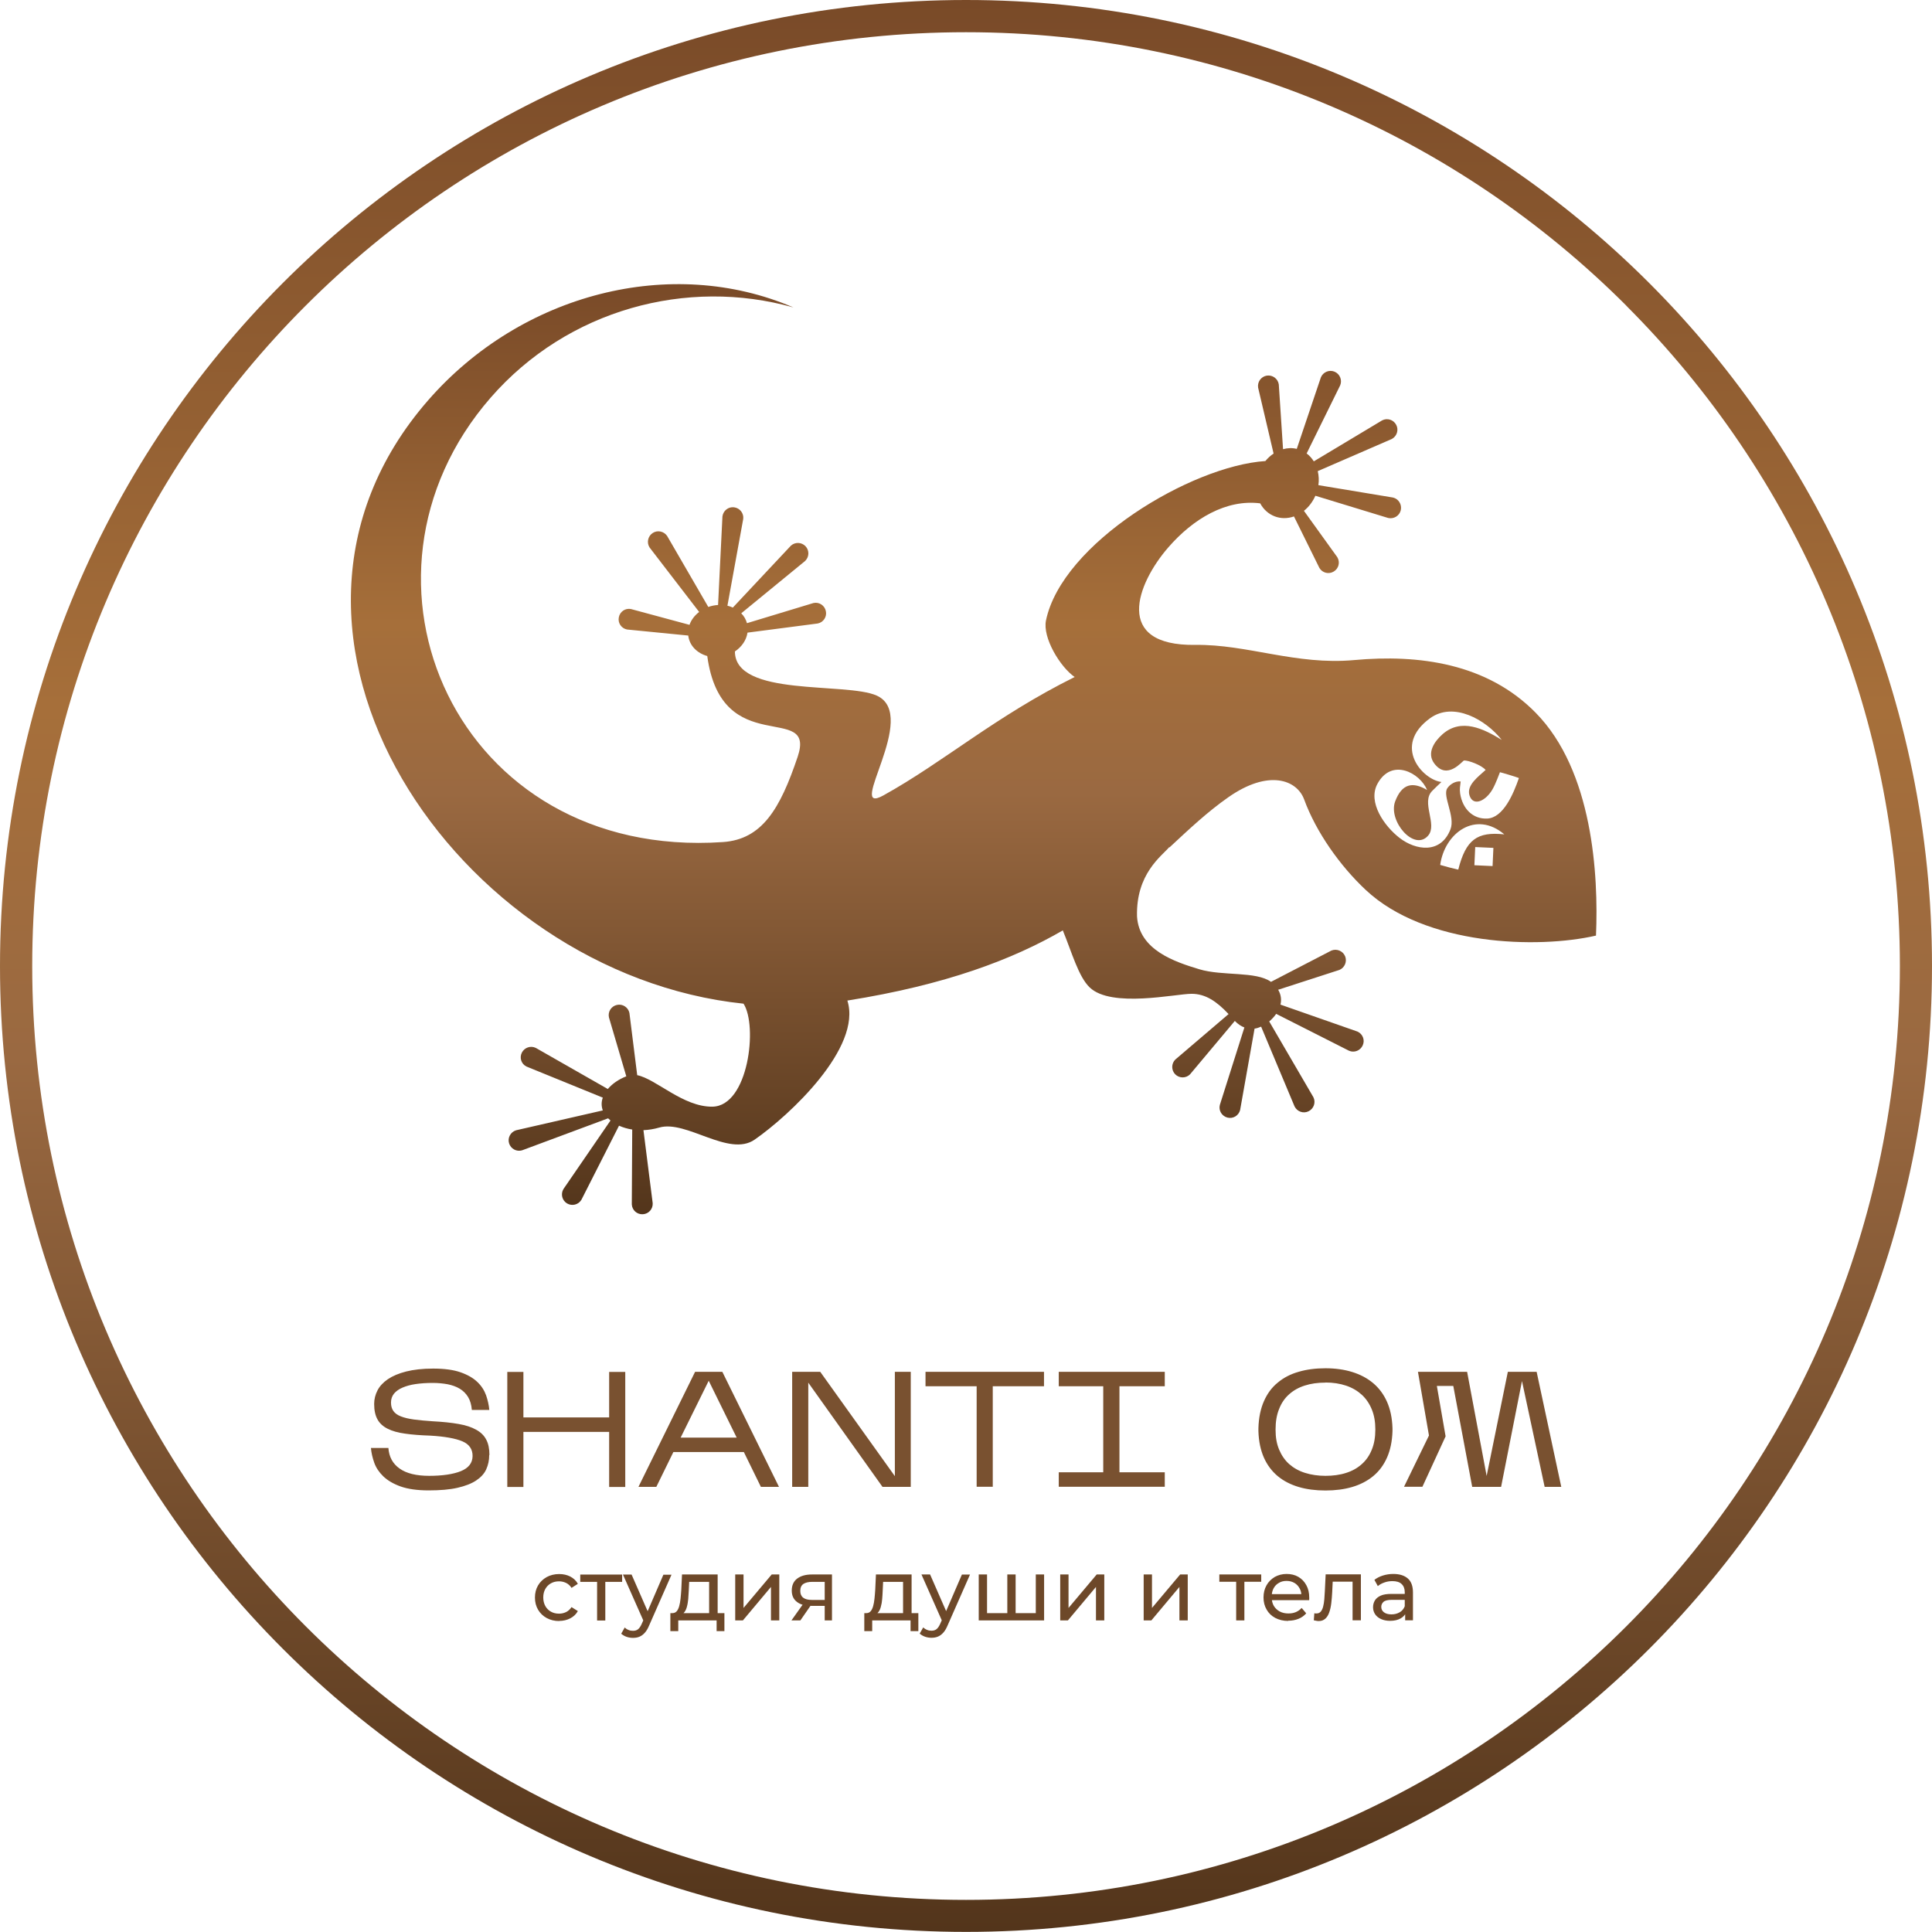
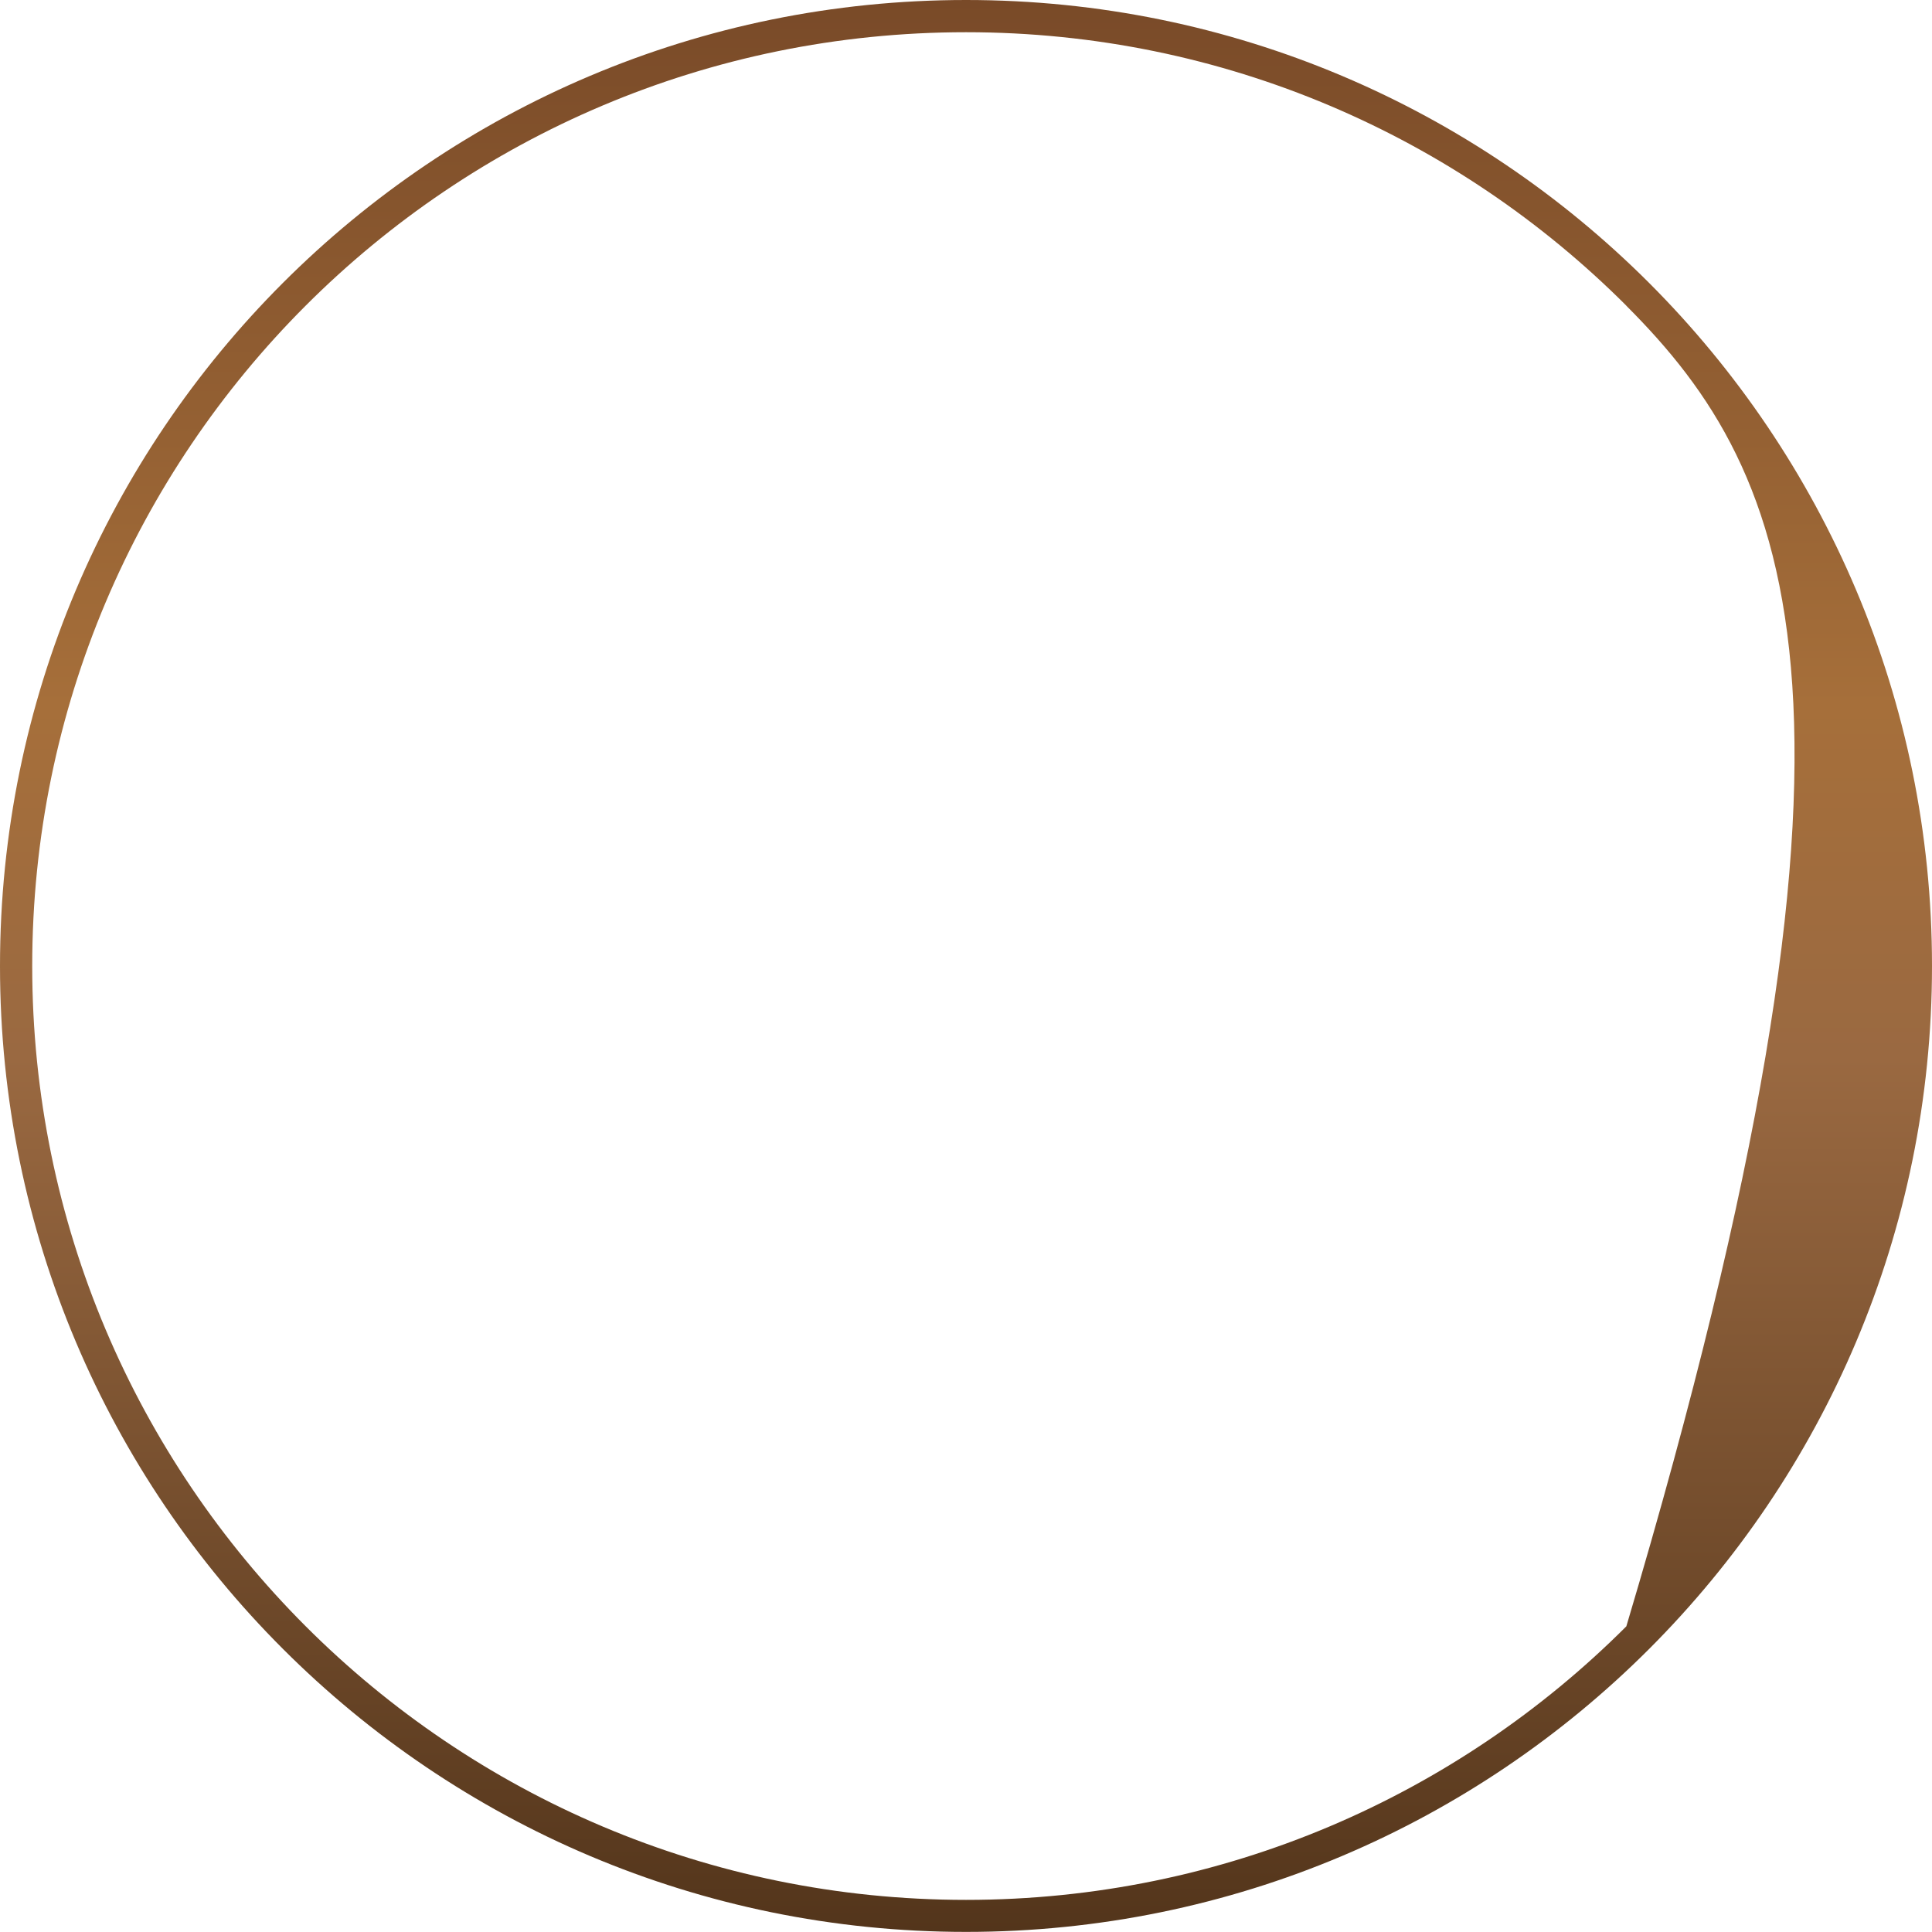
<svg xmlns="http://www.w3.org/2000/svg" width="1375" height="1375" viewBox="0 0 1375 1375" fill="none">
-   <path d="M1028.83 1022.24L1012.33 1058.12H999.24L1016.99 1021.65L1009.15 976.31H1044.14L1058.04 1050.43L1073.13 976.31H1093.62L1111.15 1058.19H1099.32L1083.19 982.893L1068.33 1058.19H1047.76L1034.3 986.37H1022.61L1028.83 1022.24ZM943.32 984.003C937.92 984.003 933.038 984.668 928.674 986.074C924.236 987.479 920.537 989.55 917.431 992.361C914.324 995.098 911.957 998.574 910.33 1002.79C908.628 1006.93 907.815 1011.81 907.815 1017.44C907.815 1023.06 908.628 1027.57 910.33 1031.64C912.031 1035.71 914.398 1039.18 917.431 1041.92C920.537 1044.66 924.236 1046.8 928.674 1048.21C933.112 1049.61 937.994 1050.35 943.32 1050.35C948.645 1050.35 953.601 1049.69 957.965 1048.28C962.403 1046.88 966.102 1044.8 969.209 1041.99C972.315 1039.26 974.682 1035.78 976.31 1031.71C978.011 1027.64 978.825 1022.84 978.825 1017.36C978.825 1011.89 978.011 1007.23 976.31 1003.09C974.608 998.944 972.241 995.468 969.209 992.657C966.102 989.846 962.403 987.627 957.965 986.148C953.527 984.668 948.645 983.929 943.32 983.929V984.003ZM895.61 1016.4C895.832 1009 897.163 1002.57 899.53 997.243C901.897 991.843 905.152 987.405 909.368 984.003C913.51 980.526 918.466 977.937 924.236 976.31C929.931 974.609 936.367 973.795 943.32 973.795C950.273 973.795 956.708 974.683 962.404 976.458C968.099 978.233 973.055 980.822 977.271 984.372C981.413 987.849 984.742 992.287 987.109 997.613C989.476 1002.94 990.807 1009.23 991.029 1016.47V1018.55C990.807 1025.79 989.476 1032.08 987.109 1037.41C984.742 1042.73 981.487 1047.1 977.271 1050.57C973.129 1053.98 968.173 1056.57 962.404 1058.27C956.708 1059.97 950.273 1060.78 943.32 1060.78C936.367 1060.78 929.931 1059.97 924.236 1058.27C918.54 1056.57 913.584 1054.05 909.368 1050.57C905.226 1047.1 901.897 1042.73 899.53 1037.41C897.163 1032.08 895.832 1025.79 895.61 1018.55V1016.47V1016.4ZM828.964 1047.84V1058.12H753.517V1047.84H785.175V986.592H753.517V976.31H828.964V986.592H796.714V1047.84H828.964ZM706.547 986.592V1058.12H695.081V986.592H658.689V976.31H743.013V986.592H706.547ZM575.253 983.929V1058.19H563.787V976.31H583.759L636.868 1050.57V976.31H648.185V1058.19H628.066L575.179 983.929H575.253ZM484.419 1023.13H524.288L504.391 982.671L484.419 1023.13ZM479.241 1033.41L467.111 1058.19H454.388L494.701 976.31H514.081L554.393 1058.19H541.523L529.392 1033.41H479.241ZM372.505 1019.06V1058.27H361.04V976.384H372.505V1008.78H433.529V976.384H444.994V1058.27H433.529V1019.06H372.505ZM348.169 1035.63C348.169 1039.33 347.43 1042.66 346.024 1045.77C344.619 1048.87 342.178 1051.46 338.849 1053.68C335.521 1055.9 331.083 1057.6 325.609 1058.86C320.135 1060.12 313.256 1060.71 305.12 1060.71C296.983 1060.71 290.252 1059.75 285.074 1057.9C279.896 1056.05 275.828 1053.61 272.795 1050.72C269.763 1047.76 267.618 1044.58 266.36 1041.03C265.103 1037.48 264.289 1034.01 263.993 1030.53H276.42C276.864 1036.82 279.527 1041.77 284.408 1045.17C289.29 1048.65 296.317 1050.35 305.489 1050.35C314.662 1050.35 322.502 1049.24 327.976 1047.02C333.45 1044.8 336.26 1041.25 336.334 1036.3C336.408 1031.42 333.967 1027.87 329.085 1025.79C324.204 1023.72 316.511 1022.32 306.155 1021.73C299.276 1021.5 293.359 1021.06 288.329 1020.32C283.299 1019.66 279.157 1018.47 275.902 1016.84C272.647 1015.22 270.207 1013 268.653 1010.19C267.1 1007.38 266.286 1003.75 266.286 999.166C266.286 995.838 267.1 992.583 268.653 989.55C270.207 986.518 272.721 983.855 276.05 981.562C279.453 979.269 283.817 977.419 289.069 976.088C294.394 974.757 300.755 974.017 308.226 974.017C316.289 974.017 322.798 974.904 327.828 976.68C332.858 978.455 336.852 980.748 339.737 983.559C342.696 986.37 344.693 989.55 345.95 993.027C347.134 996.503 347.947 999.98 348.243 1003.46H335.817C335.521 999.832 334.633 996.725 333.154 994.284C331.674 991.843 329.677 989.846 327.236 988.367C324.795 986.887 321.911 985.852 318.656 985.186C315.401 984.594 311.777 984.225 307.93 984.225C303.492 984.225 299.424 984.52 295.8 985.038C292.175 985.556 289.068 986.444 286.48 987.553C283.891 988.663 281.82 990.142 280.414 991.843C279.009 993.618 278.269 995.69 278.269 998.205C278.269 1000.72 278.861 1002.64 279.97 1004.2C281.08 1005.82 282.855 1007.08 285.296 1008.04C287.737 1009 290.844 1009.74 294.616 1010.26C298.389 1010.78 302.827 1011.15 308.004 1011.52C315.179 1011.89 321.319 1012.55 326.349 1013.44C331.452 1014.33 335.595 1015.66 338.849 1017.51C342.104 1019.29 344.545 1021.65 346.024 1024.54C347.578 1027.42 348.317 1031.05 348.317 1035.41L348.169 1035.63Z" fill="#795130" />
-   <path d="M989.255 1153.54C986.814 1153.54 984.668 1153.09 982.893 1152.28C981.044 1151.47 979.639 1150.28 978.677 1148.88C977.715 1147.4 977.198 1145.77 977.198 1143.92C977.198 1142.07 977.641 1140.52 978.455 1139.11C979.269 1137.71 980.674 1136.53 982.597 1135.64C984.52 1134.75 987.109 1134.38 990.364 1134.38H1000.72V1138.6H990.586C987.627 1138.6 985.63 1139.11 984.594 1140.08C983.559 1141.04 983.041 1142.22 983.041 1143.63C983.041 1145.25 983.707 1146.51 984.964 1147.47C986.222 1148.43 987.997 1148.95 990.29 1148.95C992.583 1148.95 994.432 1148.43 996.134 1147.47C997.835 1146.51 999.018 1145.03 999.758 1143.18L1000.94 1147.25C1000.13 1149.17 998.796 1150.73 996.799 1151.84C994.802 1152.95 992.361 1153.54 989.328 1153.54M1000.05 1153.17V1146.29L999.758 1144.96V1133.2C999.758 1130.68 999.018 1128.76 997.539 1127.35C996.06 1125.95 993.914 1125.28 990.956 1125.28C989.033 1125.28 987.109 1125.58 985.26 1126.24C983.411 1126.91 981.858 1127.72 980.6 1128.83L978.159 1124.39C979.861 1123.06 981.858 1122.03 984.225 1121.29C986.592 1120.55 989.033 1120.18 991.621 1120.18C996.134 1120.18 999.536 1121.29 1001.98 1123.43C1004.42 1125.58 1005.6 1128.91 1005.6 1133.42V1153.17H999.98H1000.05ZM935.036 1153.17L935.405 1148.14C935.405 1148.14 935.923 1148.21 936.219 1148.29C936.441 1148.29 936.663 1148.29 936.885 1148.29C938.216 1148.29 939.252 1147.84 939.991 1146.96C940.731 1146.07 941.323 1144.88 941.693 1143.33C942.063 1141.85 942.358 1140.15 942.506 1138.23C942.654 1136.3 942.802 1134.45 942.876 1132.53L943.468 1120.47H968.543V1153.17H962.626V1123.95L964.031 1125.65H947.24L948.572 1123.88L948.128 1132.98C947.98 1135.86 947.758 1138.52 947.462 1141.04C947.166 1143.55 946.649 1145.77 945.983 1147.62C945.317 1149.54 944.356 1151.02 943.172 1152.06C941.989 1153.09 940.509 1153.69 938.66 1153.69C938.142 1153.69 937.55 1153.69 936.959 1153.54C936.367 1153.46 935.701 1153.32 935.036 1153.17ZM916.839 1153.61C913.363 1153.61 910.256 1152.87 907.593 1151.47C904.93 1150.06 902.859 1148.06 901.454 1145.55C899.975 1143.03 899.235 1140.15 899.235 1136.9C899.235 1133.64 899.975 1130.76 901.38 1128.24C902.785 1125.73 904.782 1123.8 907.223 1122.32C909.738 1120.92 912.549 1120.18 915.656 1120.18C918.763 1120.18 921.647 1120.84 924.014 1122.25C926.455 1123.66 928.304 1125.58 929.71 1128.17C931.115 1130.68 931.781 1133.64 931.781 1137.04C931.781 1137.27 931.781 1137.56 931.781 1137.93C931.781 1138.23 931.781 1138.6 931.707 1138.82H903.895V1134.53H928.6L926.233 1136.01C926.233 1133.94 925.863 1132.01 924.902 1130.39C924.014 1128.76 922.757 1127.43 921.203 1126.54C919.65 1125.65 917.801 1125.13 915.656 1125.13C913.511 1125.13 911.736 1125.58 910.182 1126.54C908.555 1127.43 907.297 1128.76 906.41 1130.39C905.522 1132.09 905.078 1133.94 905.078 1136.08V1137.04C905.078 1139.19 905.596 1141.19 906.558 1142.89C907.593 1144.59 908.999 1145.92 910.774 1146.88C912.549 1147.84 914.62 1148.29 916.987 1148.29C918.91 1148.29 920.686 1147.99 922.239 1147.33C923.792 1146.66 925.198 1145.7 926.381 1144.37L929.636 1148.21C928.157 1149.91 926.307 1151.25 924.088 1152.13C921.869 1153.02 919.428 1153.46 916.691 1153.46L916.839 1153.61ZM879.781 1153.24V1124.17L881.26 1125.73H867.798V1120.55H897.608V1125.73H884.219L885.625 1124.17V1153.24H879.707H879.781ZM813.949 1153.24V1120.55H819.867V1144.37L839.912 1120.55H845.312V1153.24H839.394V1129.42L819.423 1153.24H814.023H813.949ZM754.553 1153.24V1120.55H760.47V1144.37L780.515 1120.55H785.915V1153.24H779.998V1129.42L760.026 1153.24H754.626H754.553ZM718.234 1148.06L716.903 1149.62V1120.55H722.82V1149.62L721.341 1148.06H738.575L737.17 1149.62V1120.55H743.087V1153.24H696.561V1120.55H702.479V1149.62L701.073 1148.06H718.308H718.234ZM670.746 1154.28L655.805 1120.55H661.944L674.667 1149.62L670.746 1154.2V1154.28ZM662.98 1165.6C661.426 1165.6 659.873 1165.37 658.393 1164.86C656.914 1164.34 655.657 1163.6 654.547 1162.64L657.062 1158.2C657.876 1159.01 658.763 1159.6 659.799 1159.97C660.76 1160.42 661.87 1160.57 662.98 1160.57C664.385 1160.57 665.642 1160.2 666.53 1159.46C667.492 1158.72 668.379 1157.38 669.193 1155.54L671.19 1151.02L671.782 1150.28L684.578 1120.62H690.348L674.519 1156.57C673.557 1158.86 672.521 1160.71 671.338 1161.97C670.154 1163.3 668.897 1164.19 667.492 1164.78C666.086 1165.37 664.533 1165.6 662.832 1165.6H662.98ZM615.122 1160.86V1148.06H653.586V1160.86H648.038V1153.24H620.744V1160.86H615.122ZM642.712 1150.51V1125.8H628.51L628.214 1132.09C628.14 1134.16 627.992 1136.16 627.844 1138.01C627.697 1139.93 627.401 1141.7 626.957 1143.26C626.587 1144.88 625.995 1146.14 625.256 1147.18C624.516 1148.21 623.554 1148.88 622.297 1149.1L616.453 1148.06C617.711 1148.06 618.746 1147.69 619.56 1146.81C620.374 1145.92 620.965 1144.66 621.409 1143.11C621.853 1141.56 622.149 1139.78 622.371 1137.78C622.593 1135.79 622.741 1133.71 622.889 1131.57L623.406 1120.55H648.778V1150.43H642.86L642.712 1150.51ZM586.94 1139.93V1124.1L587.828 1125.8H578.064C575.327 1125.8 573.256 1126.32 571.776 1127.28C570.297 1128.32 569.557 1129.94 569.557 1132.24C569.557 1136.53 572.294 1138.67 577.842 1138.67H587.828L586.94 1139.93ZM563.27 1153.24L572.146 1140.74H578.286L569.631 1153.24H563.27ZM586.94 1153.24V1141.78L587.828 1142.89H577.398C573.034 1142.89 569.631 1142 567.19 1140.08C564.749 1138.23 563.492 1135.56 563.492 1132.01C563.492 1128.24 564.823 1125.36 567.412 1123.43C570.001 1121.51 573.478 1120.55 577.842 1120.55H592.118V1153.24H586.792H586.94ZM523.253 1153.24V1120.55H529.171V1144.37L549.216 1120.55H554.616V1153.24H548.698V1129.42L528.727 1153.24H523.327H523.253ZM477.097 1160.86V1148.06H515.56V1160.86H510.013V1153.24H482.718V1160.86H477.097ZM504.687 1150.51V1125.8H490.485L490.189 1132.09C490.115 1134.16 489.967 1136.16 489.819 1138.01C489.597 1139.93 489.375 1141.7 488.932 1143.26C488.562 1144.88 487.97 1146.14 487.23 1147.18C486.491 1148.21 485.529 1148.88 484.272 1149.1L478.428 1148.06C479.686 1148.06 480.721 1147.69 481.535 1146.81C482.348 1145.92 482.94 1144.66 483.384 1143.11C483.828 1141.56 484.124 1139.78 484.346 1137.78C484.568 1135.79 484.716 1133.71 484.863 1131.57L485.381 1120.55H510.752V1150.43H504.835L504.687 1150.51ZM458.309 1154.35L443.367 1120.62H449.506L462.229 1149.69L458.309 1154.28V1154.35ZM450.542 1165.67C448.989 1165.67 447.435 1165.45 445.956 1164.93C444.477 1164.41 443.219 1163.67 442.11 1162.71L444.625 1158.27C445.438 1159.09 446.326 1159.68 447.361 1160.05C448.323 1160.49 449.359 1160.64 450.542 1160.64C451.947 1160.64 453.205 1160.27 454.093 1159.53C455.054 1158.79 455.942 1157.46 456.755 1155.61L458.753 1151.1L459.344 1150.36L472.141 1120.7H477.91L462.081 1156.65C461.12 1158.94 460.084 1160.79 458.9 1162.04C457.717 1163.38 456.46 1164.26 455.054 1164.86C453.649 1165.45 452.095 1165.67 450.468 1165.67H450.542ZM424.949 1153.32V1124.25L426.428 1125.8H412.966V1120.62H442.775V1125.8H429.387L430.792 1124.25V1153.32H424.875H424.949ZM397.95 1153.69C394.622 1153.69 391.663 1152.95 389.074 1151.54C386.485 1150.14 384.414 1148.14 382.935 1145.62C381.455 1143.11 380.716 1140.22 380.716 1136.97C380.716 1133.71 381.455 1130.83 382.935 1128.32C384.414 1125.8 386.485 1123.88 389.074 1122.4C391.663 1120.99 394.622 1120.25 397.95 1120.25C400.909 1120.25 403.572 1120.84 405.865 1122.03C408.158 1123.21 410.007 1124.91 411.265 1127.21L406.753 1130.09C405.717 1128.46 404.386 1127.28 402.832 1126.54C401.279 1125.8 399.652 1125.43 397.877 1125.43C395.731 1125.43 393.808 1125.87 392.107 1126.84C390.406 1127.8 389.074 1129.13 388.113 1130.83C387.151 1132.53 386.633 1134.53 386.633 1136.9C386.633 1139.26 387.151 1141.26 388.113 1143.03C389.074 1144.74 390.406 1146.07 392.107 1147.03C393.808 1147.99 395.731 1148.43 397.877 1148.43C399.652 1148.43 401.279 1148.06 402.832 1147.33C404.386 1146.59 405.643 1145.4 406.753 1143.77L411.265 1146.59C410.007 1148.88 408.158 1150.58 405.865 1151.76C403.572 1152.95 400.909 1153.61 397.95 1153.61V1153.69Z" fill="#6D4829" />
-   <path d="M1157.46 217.541C1037.19 97.269 871.053 22.93 687.537 22.93C504.021 22.93 337.814 97.269 217.541 217.541C97.269 337.814 22.93 504.021 22.93 687.537C22.93 871.053 97.343 1037.19 217.615 1157.46C337.888 1277.73 504.021 1352.14 687.537 1352.14C871.053 1352.14 1037.19 1277.73 1157.46 1157.46C1277.73 1037.19 1352.14 871.053 1352.14 687.537C1352.14 504.021 1277.73 337.888 1157.46 217.615M687.537 0C877.414 0 1049.24 76.927 1173.66 201.342C1298.07 325.757 1375 497.66 1375 687.463C1375 877.266 1298.07 1049.17 1173.66 1173.58C1049.24 1298 877.34 1374.93 687.537 1374.93C497.734 1374.93 325.831 1298 201.416 1173.58C76.927 1049.24 0 877.34 0 687.537C0 497.734 76.927 325.757 201.342 201.342C325.757 76.927 497.66 0 687.537 0Z" fill="url(#paint0_linear_551_3)" />
-   <path fill-rule="evenodd" clip-rule="evenodd" d="M1062.85 603.435L1062.26 616.379L1049.32 615.788L1049.91 602.843L1062.85 603.435ZM1037.85 618.894C1043.25 597.517 1051.31 591.748 1070.62 593.819C1050.28 576.584 1028.16 592.709 1024.98 615.566C1027.79 616.453 1035.78 618.524 1037.78 618.894H1037.85ZM1080.83 553.654C1079.27 552.988 1068.7 549.808 1067.51 549.586C1066.92 550.843 1064.78 557.279 1062.19 561.791C1057.45 570.001 1048.65 574.217 1045.91 566.303C1043.33 558.832 1052.42 552.545 1057.31 547.959C1054.2 544.408 1044.95 541.079 1041.92 541.227C1040.59 541.745 1030.01 555.503 1020.84 543.446C1015.14 535.976 1020.77 527.691 1026.76 522.439C1040.07 510.9 1055.83 518.593 1068.77 526.582C1057.45 512.158 1034.38 499.065 1017.73 511.196C990.734 530.872 1012.48 554.986 1025.87 556.539C1023.65 558.61 1021.5 560.681 1019.36 562.826C1011.08 570.963 1023.28 586.718 1016.4 594.707C1006.42 606.246 987.701 584.203 992.953 570.297C997.761 557.648 1005.38 556.169 1015.66 562.234C1010.63 550.03 990.438 539.156 980.305 557.87C973.203 571.037 985.334 588.049 996.06 596.334C1007.52 605.21 1025.43 608.021 1032.3 590.195C1035.85 581.096 1026.46 566.451 1030.01 561.051C1031.93 558.092 1035.93 555.725 1039.55 556.169C1039.26 559.498 1038.67 561.125 1039.18 564.749C1040.88 575.697 1048.28 583.02 1058.42 582.576C1069.95 582.058 1077.13 564.897 1080.98 553.802L1080.83 553.654ZM832.146 602.917C826.672 609.352 808.402 621.927 809.215 652.254C810.695 676.22 836.214 684.578 853.596 689.83C870.091 694.786 893.835 691.088 904.561 698.78L947.536 676.516C951.309 674.962 955.673 676.738 957.3 680.51C958.854 684.282 957.078 688.647 953.306 690.274L909.665 704.402C911.81 708.026 912.106 711.651 911.292 714.979L966.029 734.137C969.801 735.764 971.576 740.129 969.875 743.901C968.248 747.673 963.883 749.449 960.111 747.821L908.259 721.563C906.854 723.56 905.153 725.409 903.303 726.962L934.74 780.885C936.589 784.584 935.036 789.022 931.337 790.871C927.639 792.72 923.201 791.167 921.352 787.468L897.534 730.661C896.054 731.326 894.501 731.844 892.874 732.066L882.592 789.983C881.557 793.978 877.562 796.419 873.568 795.383C869.574 794.347 867.133 790.353 868.168 786.359L885.625 731.252C883.332 730.365 881.039 728.885 878.82 726.592L846.939 764.612C844.055 767.497 839.321 767.497 836.436 764.612C833.551 761.727 833.551 756.993 836.436 754.109L874.382 721.71C865.949 712.76 858.035 707.287 848.049 707.287C836.732 707.287 791.019 717.568 775.56 702.775C767.571 695.156 762.911 677.995 756.402 662.166C720.897 682.729 673.335 700.925 603.065 712.095C613.717 745.602 561.717 793.978 537.085 811.064C518.741 823.787 488.488 796.862 469.182 802.484C465.336 803.594 461.564 804.185 457.939 804.333L464.522 856.333C464.744 860.475 461.638 863.952 457.495 864.174C453.353 864.396 449.877 861.289 449.655 857.147L449.951 803.889C446.548 803.372 443.367 802.41 440.557 801.153L413.78 853.892C411.635 857.443 407.123 858.552 403.572 856.481C400.022 854.336 398.912 849.824 400.983 846.273L434.491 797.454C433.899 796.936 433.308 796.419 432.79 795.901L371.544 818.683C367.624 819.867 363.481 817.574 362.298 813.653C361.114 809.733 363.407 805.591 367.328 804.407L429.017 790.279C427.908 787.247 427.908 784.214 429.017 781.181L374.725 759.065C371.026 757.289 369.547 752.851 371.396 749.153C373.245 745.528 377.683 743.975 381.382 745.824L432.568 775.042C435.749 771.269 440.409 768.089 445.734 766.018L433.382 724.077C432.494 720.083 435.009 716.089 439.077 715.201C443.071 714.314 447.066 716.829 447.953 720.897L453.501 765.204C466.815 767.793 486.195 787.912 507.054 787.616C532.721 787.173 539.378 729.995 529.171 714.314C325.314 693.085 159.624 451.504 304.602 285.001C371.1 208.665 477.985 181.519 564.676 218.799C489.08 197.496 404.016 220.13 349.205 283.003C237.069 411.709 324.722 612.237 514.525 599.293C542.411 597.369 555.208 575.697 567.708 538.565C581.023 498.917 513.489 541.523 503.356 466.889C496.403 464.966 490.707 459.714 489.82 452.317L446.326 448.027C442.258 447.287 439.595 443.367 440.409 439.373C441.148 435.305 445.069 432.642 449.063 433.455L490.707 444.699C491.965 441.148 494.406 437.967 497.586 435.526L462.377 389.74C460.084 386.337 461.046 381.677 464.448 379.384C467.851 377.091 472.511 378.053 474.804 381.455L504.095 431.976C506.315 431.162 508.681 430.718 511.048 430.571L514.155 367.549C514.673 363.481 518.371 360.522 522.44 361.04C526.508 361.558 529.467 365.256 528.949 369.325L517.706 431.088C519.037 431.384 520.369 431.828 521.552 432.42L562.826 388.409C565.859 385.598 570.519 385.82 573.33 388.778C576.141 391.811 575.919 396.471 572.96 399.282L527.543 436.488C529.467 438.411 530.872 440.778 531.612 443.515L578.952 429.165C582.946 428.278 586.94 430.866 587.754 434.935C588.641 438.929 586.053 442.923 581.984 443.737L531.982 450.246C531.242 455.498 527.913 460.38 523.031 463.634C523.105 496.329 602.326 485.233 623.998 495.071C654.991 509.051 600.994 581.466 628.732 566.081C671.708 542.263 708.47 509.791 764.834 481.831C754.405 474.582 741.904 453.797 744.419 441.592C755.81 386.707 847.679 331.601 900.566 328.124C902.268 326.053 904.265 324.204 906.41 322.798L895.389 275.829C894.797 271.76 897.534 267.988 901.602 267.322C905.67 266.73 909.443 269.467 910.108 273.535L913.141 319.692C916.322 318.804 919.724 318.656 922.905 319.47L940.066 268.58C941.619 264.807 945.983 262.958 949.755 264.511C953.528 266.065 955.377 270.429 953.824 274.201L929.932 322.725C931.929 324.204 933.63 326.127 935.036 328.346L983.633 299.203C987.258 297.279 991.77 298.685 993.693 302.383C995.616 306.008 994.137 310.52 990.512 312.443L937.847 335.299C938.586 338.48 938.808 341.882 938.29 345.285L991.326 354.087C995.32 354.975 997.835 358.969 996.947 363.037C996.06 367.032 992.066 369.547 987.997 368.659L936.145 352.83C934.222 357.194 931.411 360.818 928.009 363.555L951.753 396.545C953.898 400.096 952.788 404.608 949.238 406.753C945.687 408.898 941.175 407.788 939.03 404.238L920.908 367.549C911.44 370.878 901.676 367.106 896.868 358.229C872.754 355.197 849.232 369.103 831.406 389.666C809.068 415.407 792.055 459.788 850.712 458.974C887.696 458.457 922.387 473.546 963.736 469.774C1009.74 465.558 1058.34 472.067 1092.88 507.202C1133.64 548.55 1137.71 622.815 1135.86 665.864C1094.36 675.406 1014.4 673.113 972.02 633.392C953.676 616.231 936.663 592.192 928.157 568.966C922.979 554.912 902.712 547.367 874.086 567.486C859.292 577.842 846.274 590.121 832.368 603.065L832.146 602.917Z" fill="url(#paint1_linear_551_3)" />
+   <path d="M1157.46 217.541C1037.19 97.269 871.053 22.93 687.537 22.93C504.021 22.93 337.814 97.269 217.541 217.541C97.269 337.814 22.93 504.021 22.93 687.537C22.93 871.053 97.343 1037.19 217.615 1157.46C337.888 1277.73 504.021 1352.14 687.537 1352.14C871.053 1352.14 1037.19 1277.73 1157.46 1157.46C1352.14 504.021 1277.73 337.888 1157.46 217.615M687.537 0C877.414 0 1049.24 76.927 1173.66 201.342C1298.07 325.757 1375 497.66 1375 687.463C1375 877.266 1298.07 1049.17 1173.66 1173.58C1049.24 1298 877.34 1374.93 687.537 1374.93C497.734 1374.93 325.831 1298 201.416 1173.58C76.927 1049.24 0 877.34 0 687.537C0 497.734 76.927 325.757 201.342 201.342C325.757 76.927 497.66 0 687.537 0Z" fill="url(#paint0_linear_551_3)" />
  <defs>
    <linearGradient id="paint0_linear_551_3" x1="687.5" y1="0" x2="687.5" y2="1374.93" gradientUnits="userSpaceOnUse">
      <stop stop-color="#794A28" />
      <stop offset="0.365" stop-color="#A66F3A" />
      <stop offset="0.547" stop-color="#9A6941" />
      <stop offset="1" stop-color="#53351B" />
    </linearGradient>
    <linearGradient id="paint1_linear_551_3" x1="692.97" y1="202.23" x2="692.97" y2="864.185" gradientUnits="userSpaceOnUse">
      <stop stop-color="#794A28" />
      <stop offset="0.365" stop-color="#A66F3A" />
      <stop offset="0.547" stop-color="#9A6941" />
      <stop offset="1" stop-color="#53351B" />
    </linearGradient>
  </defs>
</svg>